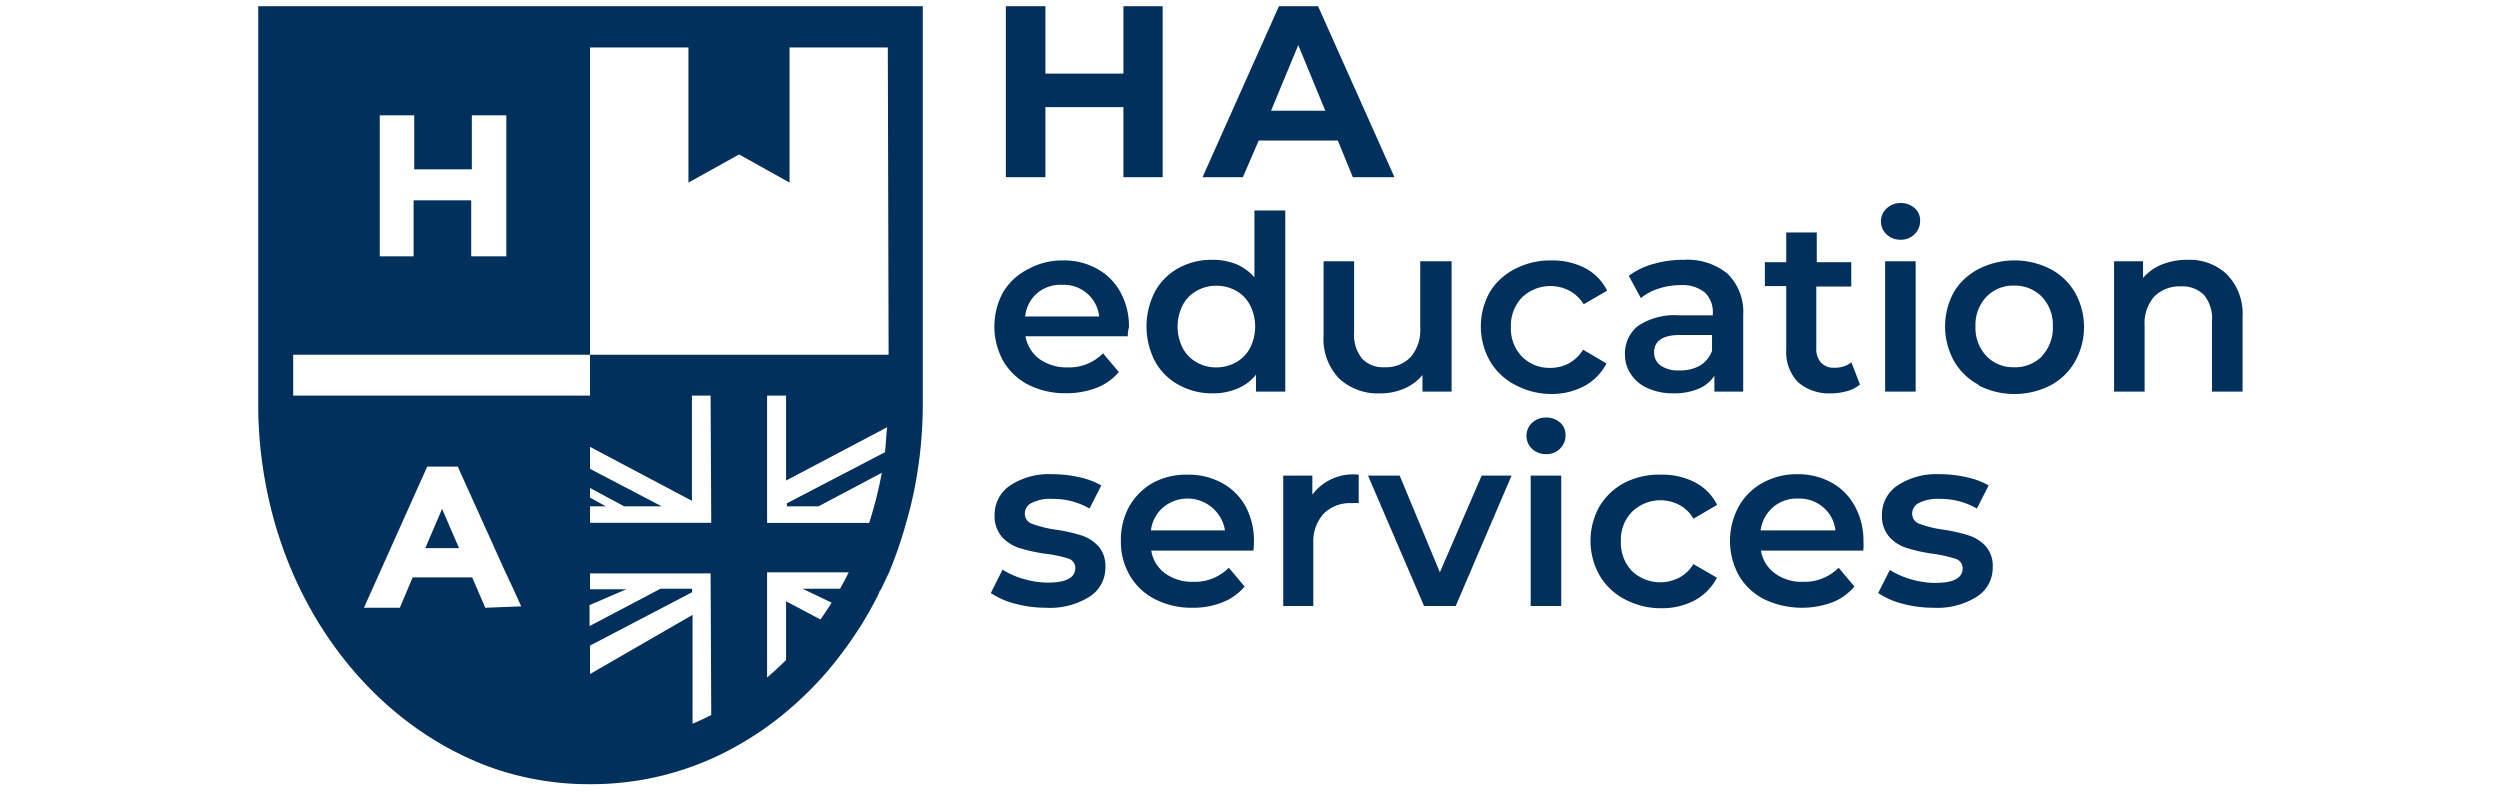
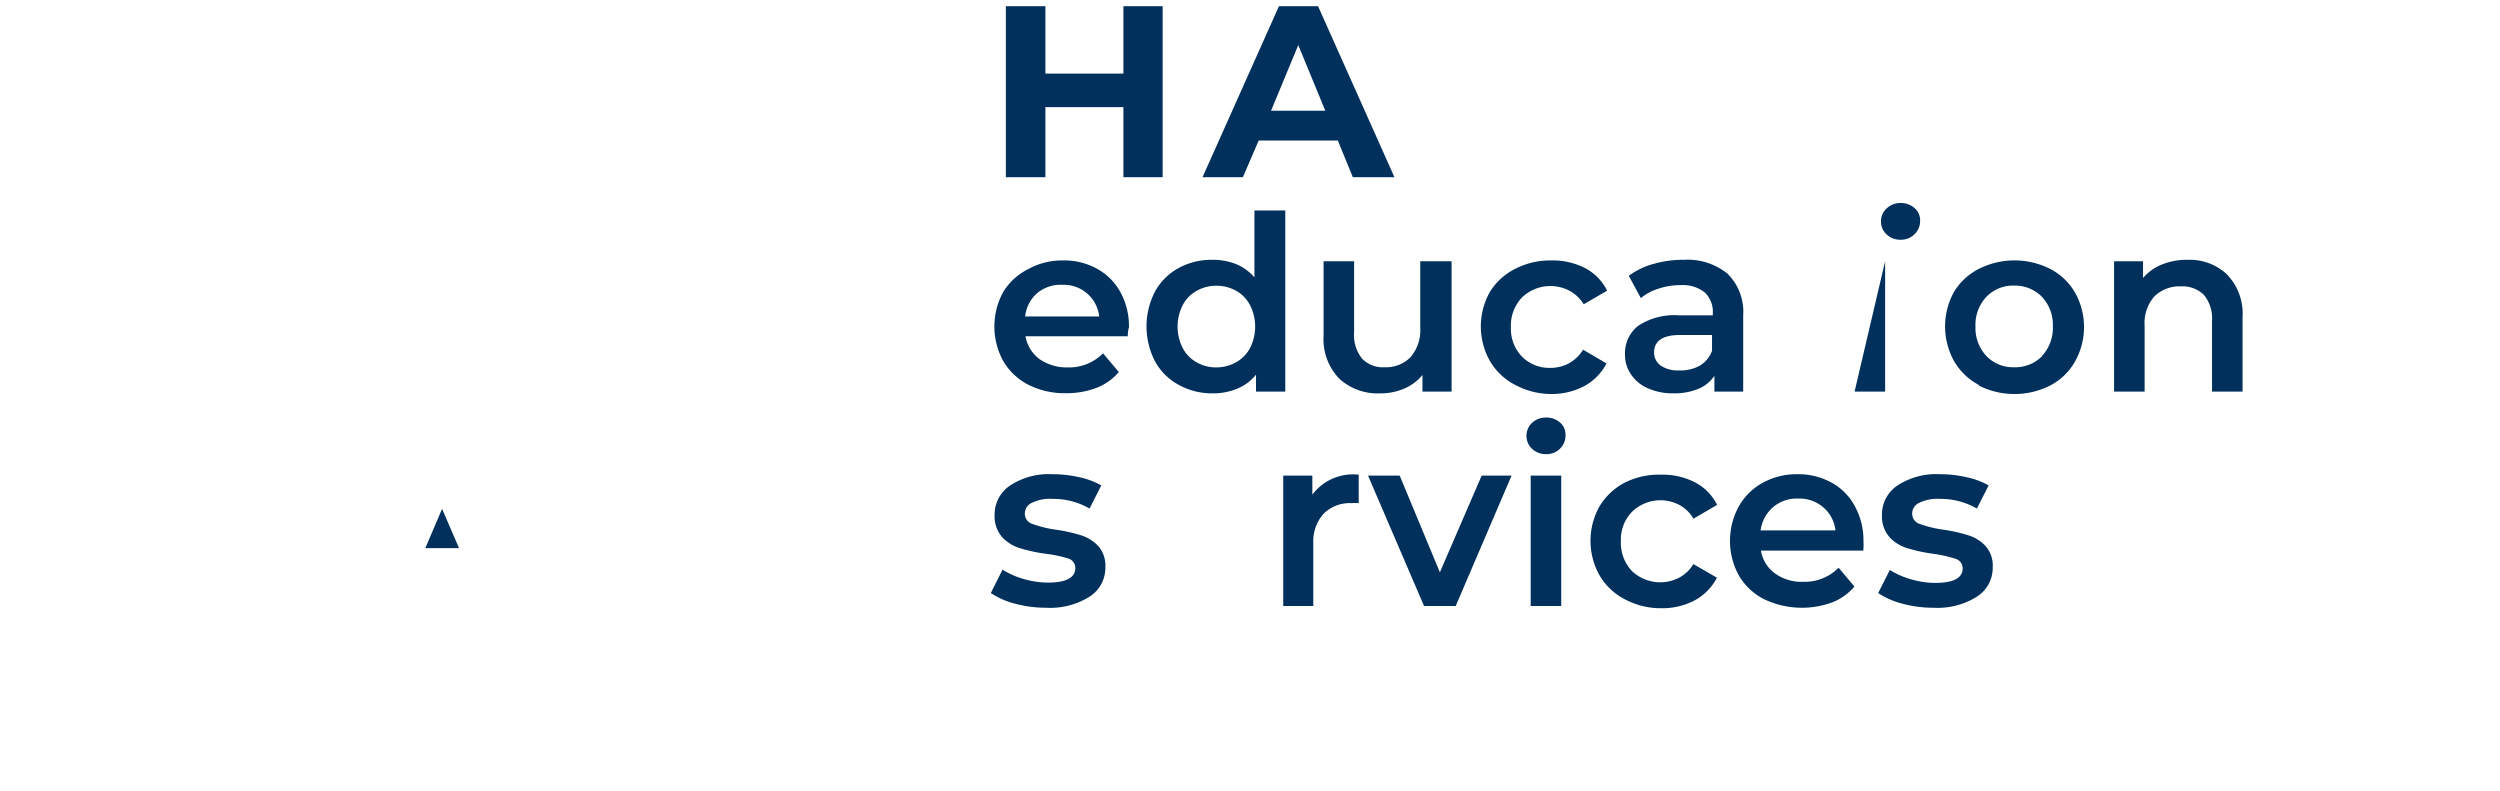
<svg xmlns="http://www.w3.org/2000/svg" id="Calque_1" data-name="Calque 1" viewBox="0 0 158 50">
  <defs>
    <style>
      .cls-1 {
        fill: #00305b;
      }
    </style>
  </defs>
  <title>HAeducationservices</title>
  <g>
    <g>
      <path class="cls-1" d="M73.48.39V11.2H71V6.77H66.07V11.2h-2.5V.39h2.5V4.65H71V.39Z" />
      <path class="cls-1" d="M84.55,8.88h-5l-1,2.32H76L80.83.39H83.3L88.13,11.2H85.5ZM83.76,7,82.05,2.85,80.33,7Z" />
      <path class="cls-1" d="M71.27,21.25H64.81a2.28,2.28,0,0,0,.88,1.44,3,3,0,0,0,1.79.53,3,3,0,0,0,2.23-.89l1,1.18a3.45,3.45,0,0,1-1.41,1,5.2,5.2,0,0,1-1.91.34A5.1,5.1,0,0,1,65,24.32a3.89,3.89,0,0,1-1.6-1.51,4.54,4.54,0,0,1,0-4.35A3.85,3.85,0,0,1,65,17a4.39,4.39,0,0,1,2.19-.54,4.26,4.26,0,0,1,2.15.53,3.72,3.72,0,0,1,1.48,1.49,4.51,4.51,0,0,1,.53,2.23C71.3,20.81,71.29,21,71.27,21.25Zm-5.7-2.74A2.26,2.26,0,0,0,64.79,20h4.68a2.25,2.25,0,0,0-2.33-2A2.31,2.31,0,0,0,65.57,18.51Z" />
      <path class="cls-1" d="M81.23,13.3V24.75H79.38V23.68a2.91,2.91,0,0,1-1.18.88,3.94,3.94,0,0,1-1.56.3,4.31,4.31,0,0,1-2.13-.53A3.69,3.69,0,0,1,73,22.84a4.79,4.79,0,0,1,0-4.42,3.72,3.72,0,0,1,1.49-1.48,4.31,4.31,0,0,1,2.13-.52,4,4,0,0,1,1.5.27,3.12,3.12,0,0,1,1.16.84V13.3Zm-3.1,9.59A2.22,2.22,0,0,0,79,22a3,3,0,0,0,0-2.72,2.22,2.22,0,0,0-.87-.9,2.53,2.53,0,0,0-1.25-.32,2.47,2.47,0,0,0-1.25.32,2.18,2.18,0,0,0-.88.9,3,3,0,0,0,0,2.72,2.18,2.18,0,0,0,.88.9,2.47,2.47,0,0,0,1.25.32A2.53,2.53,0,0,0,78.13,22.89Z" />
      <path class="cls-1" d="M91.74,16.51v8.24H89.9V23.7a3,3,0,0,1-1.16.86,3.71,3.71,0,0,1-1.49.3,3.59,3.59,0,0,1-2.6-.92,3.6,3.6,0,0,1-1-2.73v-4.7h1.93V21a2.36,2.36,0,0,0,.5,1.66,1.81,1.81,0,0,0,1.42.55,2.17,2.17,0,0,0,1.65-.64,2.61,2.61,0,0,0,.61-1.85V16.51Z" />
      <path class="cls-1" d="M95.75,24.32a3.92,3.92,0,0,1-1.59-1.51,4.45,4.45,0,0,1,0-4.36A4,4,0,0,1,95.74,17a4.83,4.83,0,0,1,2.31-.54,4.47,4.47,0,0,1,2.14.49,3.21,3.21,0,0,1,1.38,1.42l-1.48.86a2.4,2.4,0,0,0-.89-.85,2.59,2.59,0,0,0-3,.41,2.55,2.55,0,0,0-.71,1.88,2.54,2.54,0,0,0,.7,1.87,2.44,2.44,0,0,0,1.8.71,2.47,2.47,0,0,0,1.17-.29,2.43,2.43,0,0,0,.89-.86l1.48.87a3.44,3.44,0,0,1-1.4,1.43,4.4,4.4,0,0,1-2.12.5A4.82,4.82,0,0,1,95.75,24.32Z" />
      <path class="cls-1" d="M109.17,17.29a3.38,3.38,0,0,1,1,2.63v4.83h-1.82v-1a2.23,2.23,0,0,1-1,.82,4,4,0,0,1-1.58.29,3.87,3.87,0,0,1-1.62-.32,2.41,2.41,0,0,1-1.07-.88,2.16,2.16,0,0,1-.38-1.27,2.2,2.2,0,0,1,.82-1.79,4.15,4.15,0,0,1,2.6-.67h2.13v-.12a1.7,1.7,0,0,0-.51-1.33,2.25,2.25,0,0,0-1.54-.46,4.32,4.32,0,0,0-1.37.22,3.3,3.3,0,0,0-1.13.6l-.76-1.41a4.71,4.71,0,0,1,1.56-.75,6.77,6.77,0,0,1,1.93-.26A4,4,0,0,1,109.17,17.29Zm-1.76,5.83a1.81,1.81,0,0,0,.79-.95v-1h-2c-1.11,0-1.66.37-1.66,1.1a1,1,0,0,0,.41.83,1.9,1.9,0,0,0,1.16.31A2.53,2.53,0,0,0,107.41,23.12Z" />
-       <path class="cls-1" d="M117.55,24.3a2.12,2.12,0,0,1-.82.42,3.82,3.82,0,0,1-1,.14,3,3,0,0,1-2.1-.71,2.77,2.77,0,0,1-.74-2.07v-4h-1.35V16.57h1.35V14.69h1.93v1.88H117v1.54h-2.21V22a1.29,1.29,0,0,0,.3.92,1.08,1.08,0,0,0,.84.32,1.7,1.7,0,0,0,1.08-.34Z" />
-       <path class="cls-1" d="M119.24,14.82a1.08,1.08,0,0,1-.36-.83,1.06,1.06,0,0,1,.36-.82,1.24,1.24,0,0,1,.88-.34,1.29,1.29,0,0,1,.88.32,1,1,0,0,1,.35.8,1.12,1.12,0,0,1-.35.85,1.19,1.19,0,0,1-.88.35A1.23,1.23,0,0,1,119.24,14.82Zm-.1,1.69h1.93v8.24h-1.93Z" />
+       <path class="cls-1" d="M119.24,14.82a1.08,1.08,0,0,1-.36-.83,1.06,1.06,0,0,1,.36-.82,1.24,1.24,0,0,1,.88-.34,1.29,1.29,0,0,1,.88.32,1,1,0,0,1,.35.8,1.12,1.12,0,0,1-.35.85,1.19,1.19,0,0,1-.88.35A1.23,1.23,0,0,1,119.24,14.82Zm-.1,1.69v8.24h-1.93Z" />
      <path class="cls-1" d="M125.05,24.32a3.91,3.91,0,0,1-1.56-1.51,4.52,4.52,0,0,1,0-4.36A3.93,3.93,0,0,1,125.05,17a5,5,0,0,1,4.53,0,3.86,3.86,0,0,1,1.56,1.49,4.45,4.45,0,0,1,0,4.36,3.85,3.85,0,0,1-1.56,1.51,5,5,0,0,1-4.53,0Zm4-1.82a2.59,2.59,0,0,0,.69-1.87,2.57,2.57,0,0,0-.69-1.87,2.38,2.38,0,0,0-1.76-.71,2.33,2.33,0,0,0-1.75.71,2.57,2.57,0,0,0-.69,1.87,2.59,2.59,0,0,0,.69,1.87,2.33,2.33,0,0,0,1.75.71A2.38,2.38,0,0,0,129.07,22.5Z" />
      <path class="cls-1" d="M140.73,17.33a3.56,3.56,0,0,1,1,2.7v4.72h-1.93V20.27a2.32,2.32,0,0,0-.51-1.63,1.91,1.91,0,0,0-1.45-.54,2.25,2.25,0,0,0-1.69.64,2.54,2.54,0,0,0-.61,1.84v4.17h-1.93V16.51h1.83v1.06a3,3,0,0,1,1.21-.86,4.23,4.23,0,0,1,1.63-.29A3.42,3.42,0,0,1,140.73,17.33Z" />
      <path class="cls-1" d="M64.14,38.15a5,5,0,0,1-1.52-.67L63.36,36a5,5,0,0,0,1.33.59,5.53,5.53,0,0,0,1.54.23c1.15,0,1.73-.31,1.73-.92a.62.62,0,0,0-.44-.6A7.91,7.91,0,0,0,66.1,35a10.35,10.35,0,0,1-1.66-.36,2.53,2.53,0,0,1-1.11-.7,2,2,0,0,1-.47-1.4,2.2,2.2,0,0,1,1-1.87,4.47,4.47,0,0,1,2.65-.7,7.57,7.57,0,0,1,1.7.19,4.76,4.76,0,0,1,1.39.52l-.74,1.46a4.6,4.6,0,0,0-2.37-.61,2.59,2.59,0,0,0-1.28.25.74.74,0,0,0-.44.67.67.67,0,0,0,.47.66,7.17,7.17,0,0,0,1.45.36,10.39,10.39,0,0,1,1.63.36,2.53,2.53,0,0,1,1.08.67,1.88,1.88,0,0,1,.46,1.36,2.16,2.16,0,0,1-1,1.85,4.69,4.69,0,0,1-2.74.7A7.59,7.59,0,0,1,64.14,38.15Z" />
-       <path class="cls-1" d="M79.22,34.8H72.76a2.21,2.21,0,0,0,.88,1.44,2.89,2.89,0,0,0,1.78.53,3,3,0,0,0,2.24-.89l1,1.19a3.52,3.52,0,0,1-1.41,1,5,5,0,0,1-1.91.34A5.07,5.07,0,0,1,73,37.87a3.83,3.83,0,0,1-1.6-1.51,4.19,4.19,0,0,1-.56-2.18A4.39,4.39,0,0,1,71.37,32a4,4,0,0,1,1.52-1.5A4.44,4.44,0,0,1,75.08,30a4.37,4.37,0,0,1,2.16.53A3.75,3.75,0,0,1,78.72,32a4.57,4.57,0,0,1,.53,2.23Q79.25,34.42,79.22,34.8Zm-5.7-2.74a2.26,2.26,0,0,0-.78,1.46h4.68a2.4,2.4,0,0,0-3.9-1.46Z" />
      <path class="cls-1" d="M85.87,30V31.8a2.39,2.39,0,0,0-.44,0,2.34,2.34,0,0,0-1.76.65A2.59,2.59,0,0,0,83,34.3v4H81.1V30.06h1.84v1.2A3.22,3.22,0,0,1,85.87,30Z" />
      <path class="cls-1" d="M95.53,30.06,92,38.3H90l-3.54-8.24h2L91,36.17l2.64-6.11Z" />
      <path class="cls-1" d="M96.83,28.37a1.13,1.13,0,0,1,0-1.65,1.25,1.25,0,0,1,.88-.33,1.28,1.28,0,0,1,.88.31,1,1,0,0,1,.35.8,1.15,1.15,0,0,1-.34.85,1.19,1.19,0,0,1-.89.35A1.25,1.25,0,0,1,96.83,28.37Zm-.09,1.69h1.93V38.3H96.74Z" />
      <path class="cls-1" d="M102.68,37.87a3.92,3.92,0,0,1-1.59-1.51,4.45,4.45,0,0,1,0-4.36,4.05,4.05,0,0,1,1.58-1.49A4.8,4.8,0,0,1,105,30a4.41,4.41,0,0,1,2.13.49,3.18,3.18,0,0,1,1.39,1.42l-1.49.87a2.34,2.34,0,0,0-.88-.86,2.57,2.57,0,0,0-3,.42,2.51,2.51,0,0,0-.71,1.87,2.58,2.58,0,0,0,.7,1.88,2.6,2.6,0,0,0,3,.41,2.31,2.31,0,0,0,.88-.85l1.49.86a3.39,3.39,0,0,1-1.4,1.43,4.4,4.4,0,0,1-2.12.5A4.82,4.82,0,0,1,102.68,37.87Z" />
      <path class="cls-1" d="M117.76,34.8h-6.47a2.22,2.22,0,0,0,.89,1.44,2.85,2.85,0,0,0,1.78.53,3,3,0,0,0,2.24-.89l1,1.19a3.56,3.56,0,0,1-1.4,1,5.57,5.57,0,0,1-4.31-.2,3.89,3.89,0,0,1-1.6-1.51,4.54,4.54,0,0,1,0-4.35,3.85,3.85,0,0,1,1.52-1.5,4.44,4.44,0,0,1,2.19-.54,4.36,4.36,0,0,1,2.15.53,3.63,3.63,0,0,1,1.48,1.5,4.46,4.46,0,0,1,.54,2.23Q117.79,34.42,117.76,34.8Zm-5.71-2.74a2.36,2.36,0,0,0-.78,1.46H116a2.22,2.22,0,0,0-.76-1.45,2.29,2.29,0,0,0-1.57-.56A2.31,2.31,0,0,0,112.05,32.06Z" />
      <path class="cls-1" d="M120.22,38.15a5,5,0,0,1-1.52-.67l.74-1.46a5,5,0,0,0,1.33.59,5.53,5.53,0,0,0,1.54.23c1.15,0,1.73-.31,1.73-.92a.62.62,0,0,0-.44-.6,7.91,7.91,0,0,0-1.42-.32,10.2,10.2,0,0,1-1.65-.36,2.5,2.5,0,0,1-1.12-.7,2,2,0,0,1-.47-1.4,2.2,2.2,0,0,1,1-1.87,4.47,4.47,0,0,1,2.65-.7,7.57,7.57,0,0,1,1.7.19,4.76,4.76,0,0,1,1.39.52l-.74,1.46a4.6,4.6,0,0,0-2.37-.61,2.59,2.59,0,0,0-1.28.25.74.74,0,0,0-.44.67.67.67,0,0,0,.47.66,7.12,7.12,0,0,0,1.46.36,10.5,10.5,0,0,1,1.62.36,2.53,2.53,0,0,1,1.08.67,1.88,1.88,0,0,1,.46,1.36,2.16,2.16,0,0,1-1,1.85,4.69,4.69,0,0,1-2.74.7A7.59,7.59,0,0,1,120.22,38.15Z" />
    </g>
    <g>
-       <path class="cls-1" d="M16.32.39V25.54a27.1,27.1,0,0,0,.46,5C18.36,39.12,23.94,46,31.2,48.56a18.43,18.43,0,0,0,6.12,1,18.67,18.67,0,0,0,8.47-2,21.17,21.17,0,0,0,2.69-1.63,22.21,22.21,0,0,0,3.79-3.48,24.44,24.44,0,0,0,1.67-2.2c.25-.37.5-.75.73-1.14s.45-.78.66-1.18l.23-.46c0-.08.08-.17.13-.25l.48-1A27,27,0,0,0,57.28,33c.1-.34.19-.69.27-1l.21-.92c.16-.82.3-1.65.39-2.5.05-.42.08-.83.11-1.25q.06-.9.06-1.8V.39ZM24,7.29h2.18V10.7h3.64V7.29H32V16.2H29.78V12.66H26.14V16.2H24Zm6.67,31.12-.83-1.92H26.08l-.81,1.92H23l4-8.92h1.93L31.87,36l.06.13.47,1,.54,1.19Zm14.28,6.78c-.39.2-.78.38-1.18.55V38.86L37.29,42.6V40.8l6.45-3.37v-.22h-2l-4.48,2.36V38.24l2.33-1H37.29v-1h7.62Zm0-12.15H37.29V32h1l-1-.55v-.61L39.45,32h2.37l-4.53-2.37V28.24l6.44,3.41V25h1.18Zm8.18,4.17H50.73l1.83.88c-.23.36-.46.72-.71,1.06L49.68,38v3.71q-.59.59-1.2,1.11V36.17h5.16C53.47,36.52,53.28,36.87,53.09,37.21Zm2.84-8.65-6.24,3.25V32h2l4-2.12a24.91,24.91,0,0,1-.8,3.17H48.48V25h1.2v5.37L56.07,27C56,27.52,56,28,55.93,28.56Zm.19-6.14H37.29V25H18.53V22.42H37.29V3h6.22v8.54h0l3.2-1.78,3.19,1.78h0V3h6.21Z" />
      <polygon class="cls-1" points="29.01 34.64 27.94 32.16 26.88 34.64 29.01 34.64" />
    </g>
  </g>
</svg>